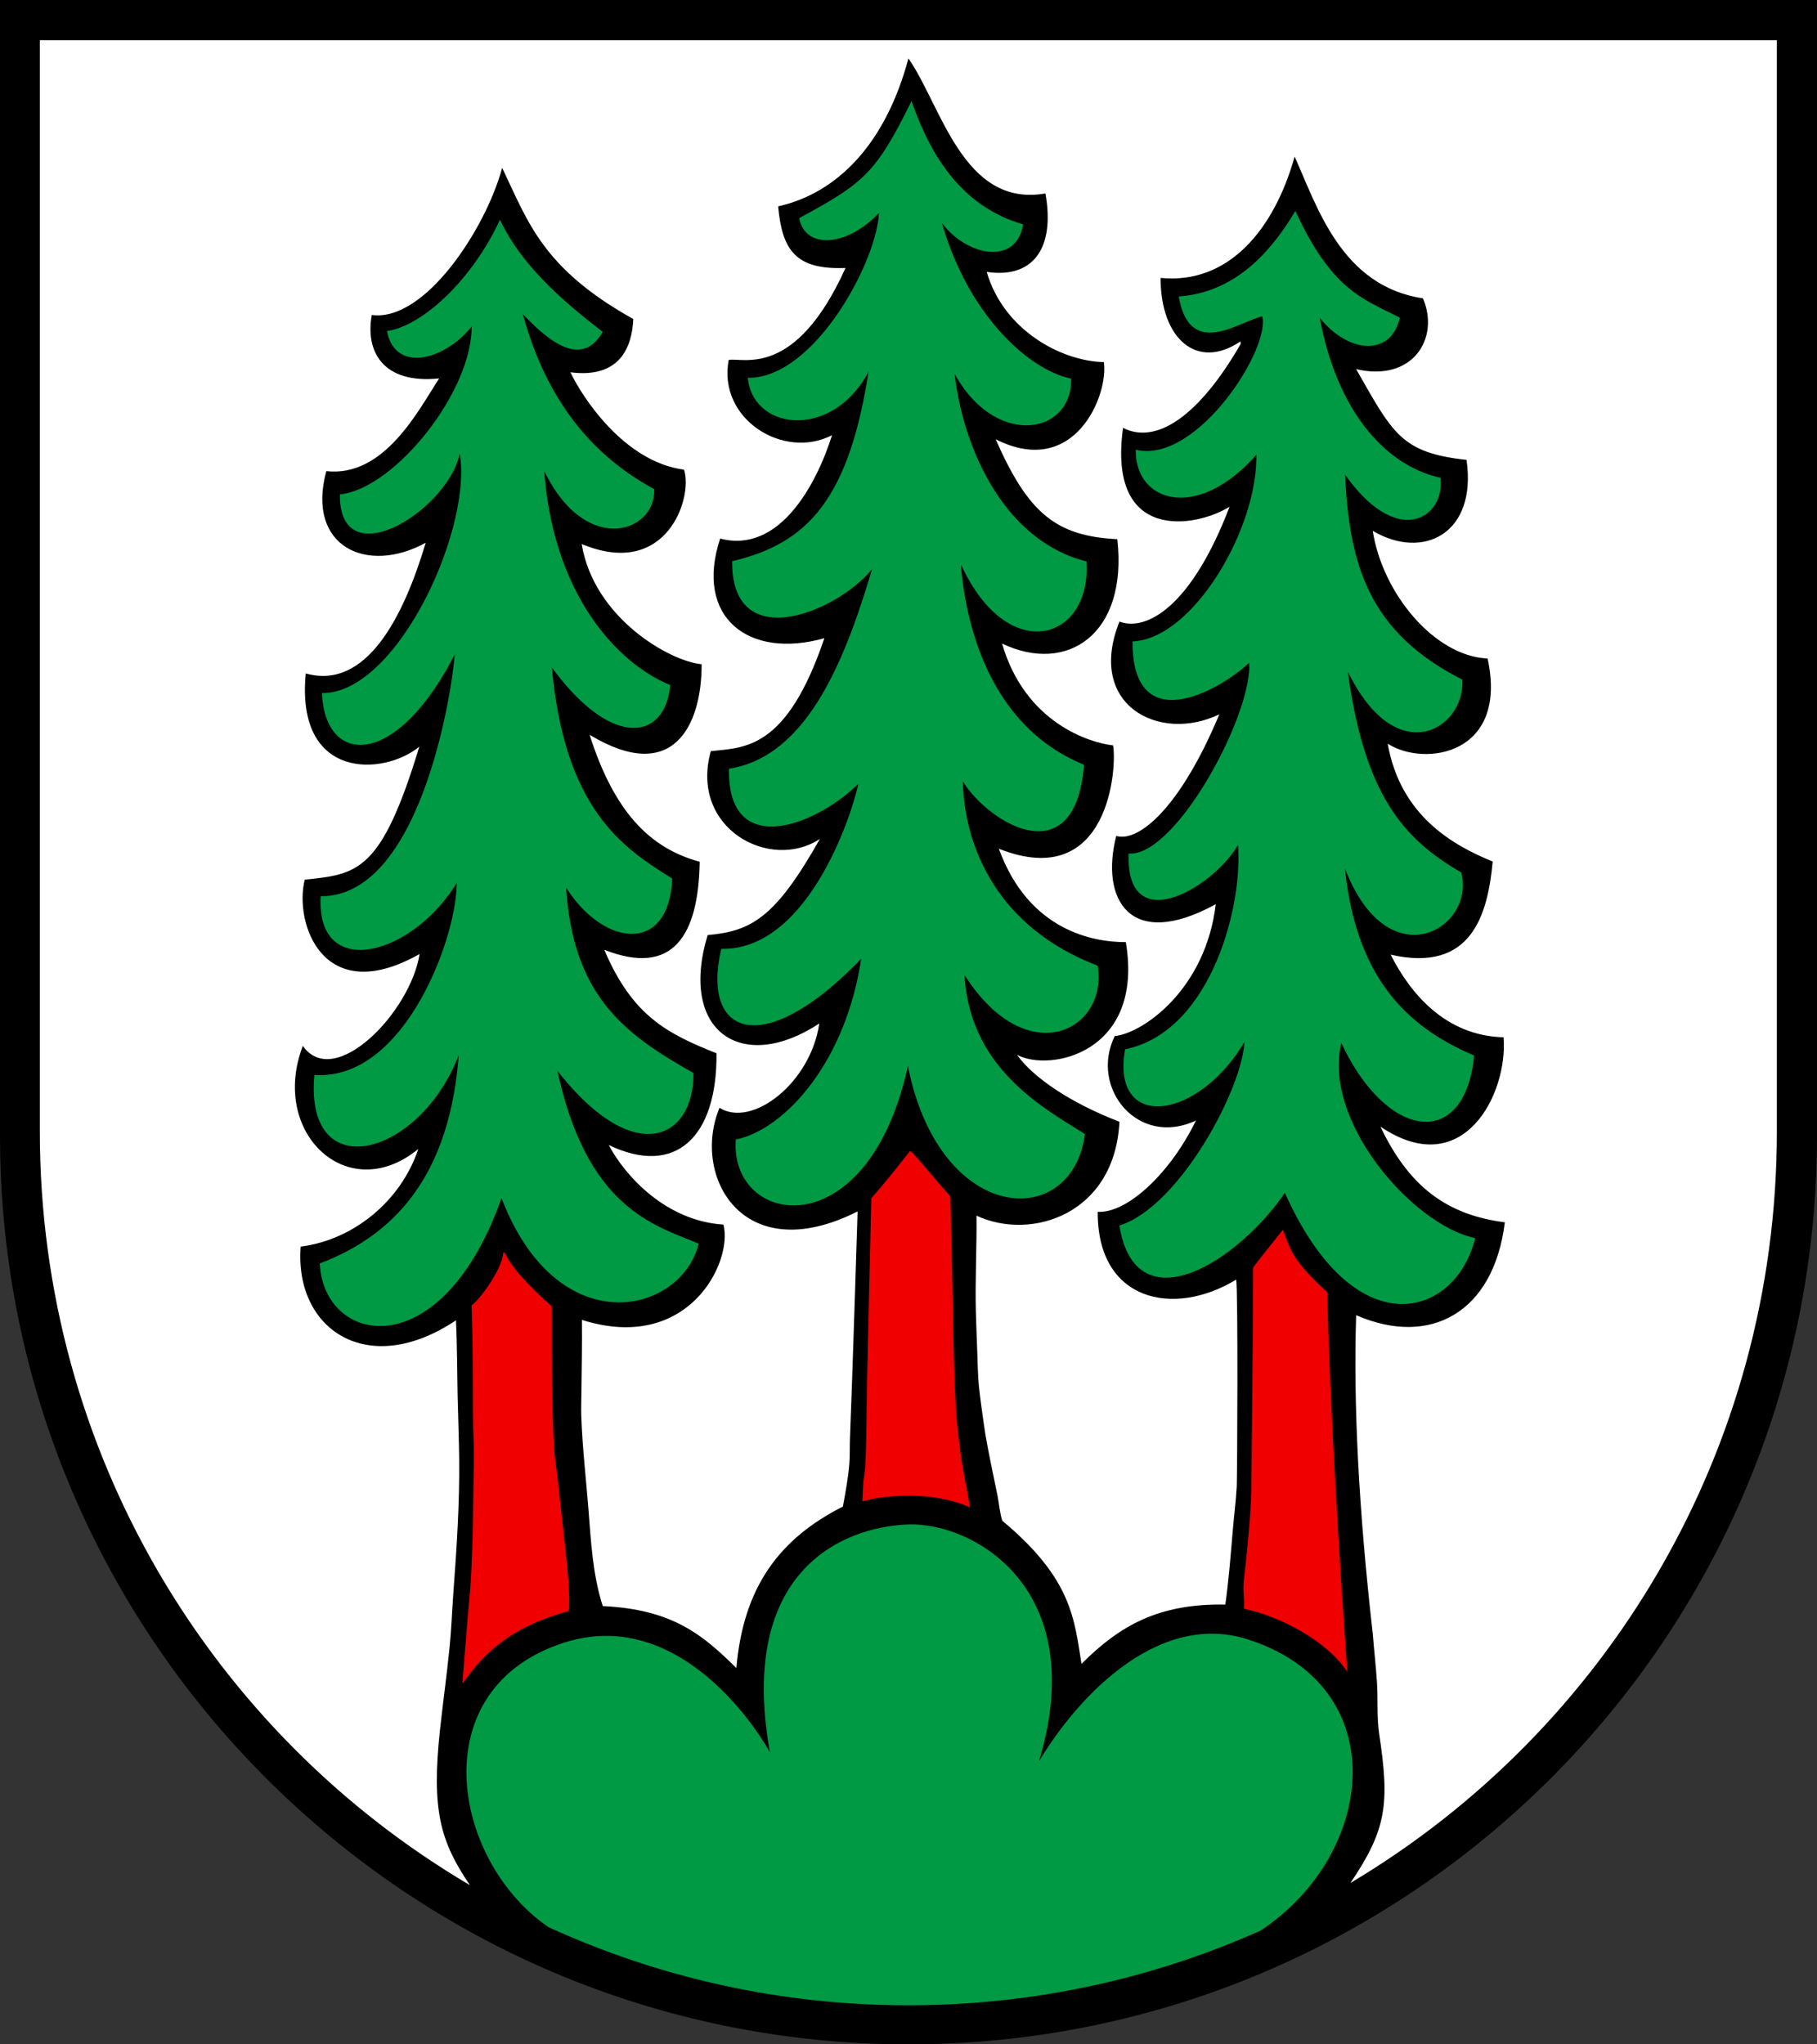
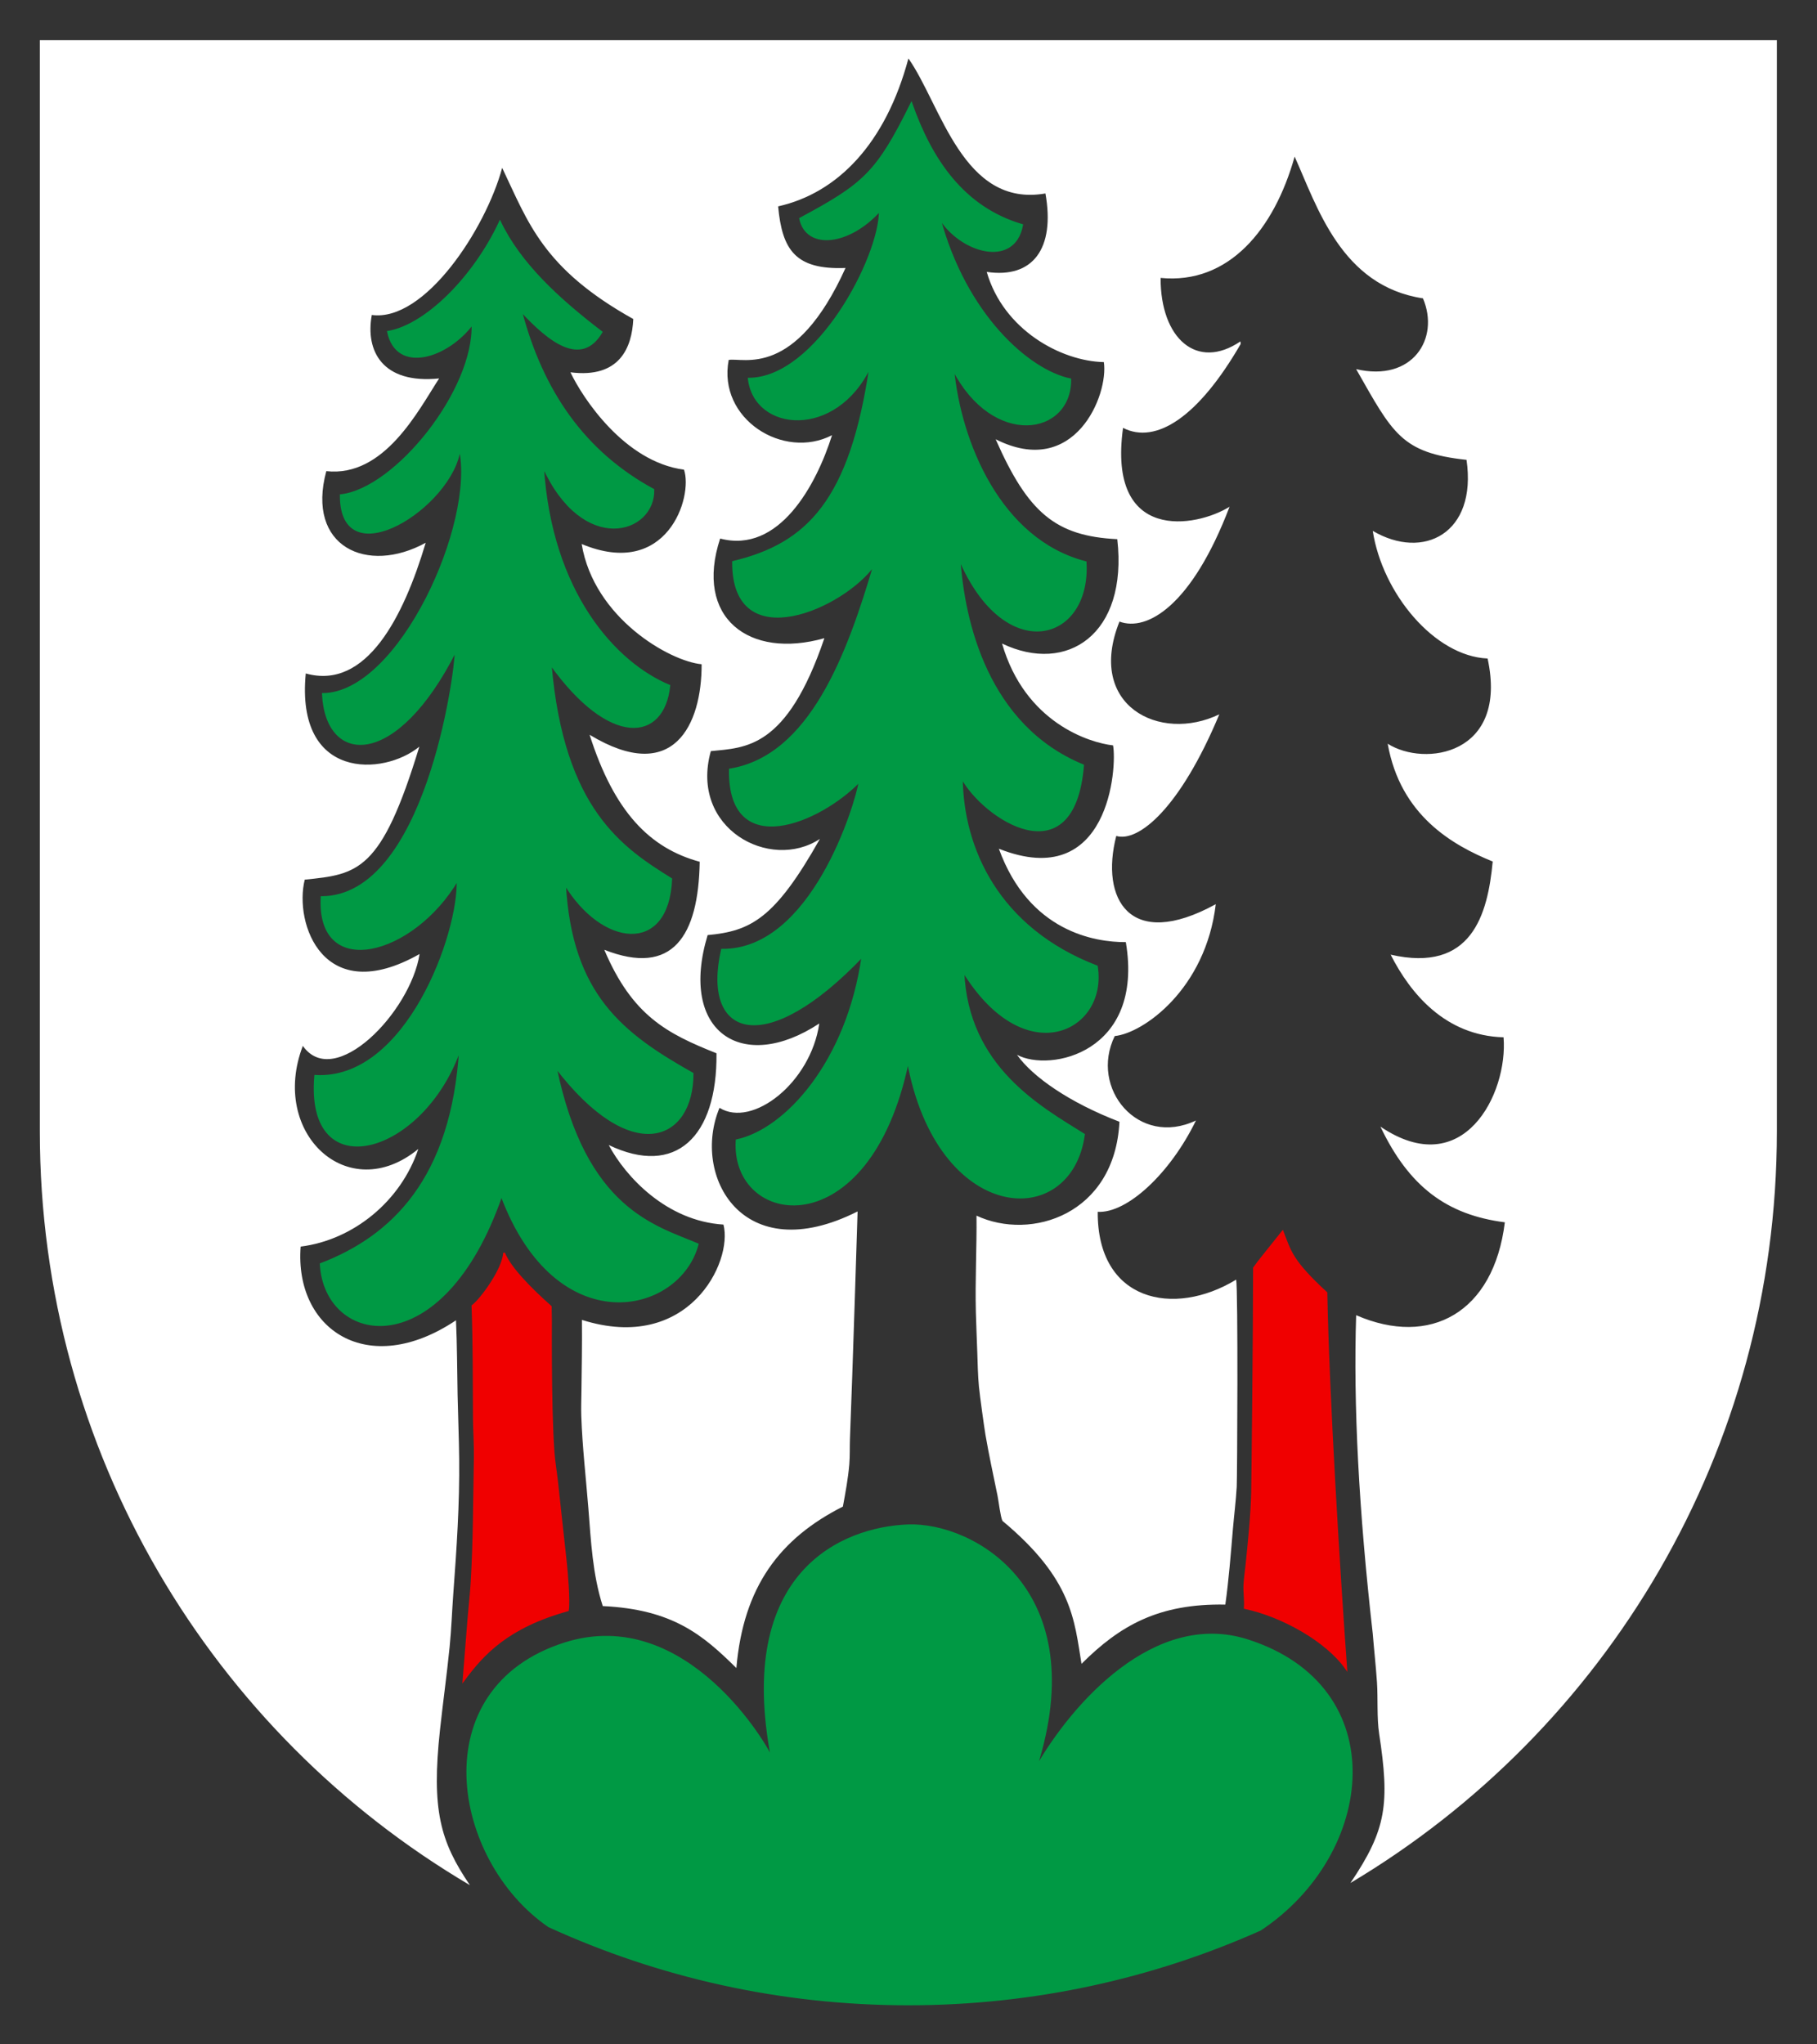
<svg xmlns="http://www.w3.org/2000/svg" width="283.465" height="318.897" viewBox="0 0 283.465 318.897" style="overflow:visible;enable-background:new 0 0 283.465 318.897" xml:space="preserve">
  <rect x="0" y="0" width="283.465" height="318.897" fill="#333333" stroke="none" />
  <g id="CMYK_Wappen">
-     <path style="fill-rule:evenodd;clip-rule:evenodd;" d="M0,0h283.465v177.165c0,78.278-63.455,141.732-141.732,141.732    S0,255.443,0,177.165V0z" />
    <g>
      <path style="fill-rule:evenodd;clip-rule:evenodd;fill:#009944;stroke:#009944;stroke-width:0.283;stroke-miterlimit:3.864;" d="     M161.594,275.862c5.752-10.126,18.624-24.587,33.001-20.009c22.789,7.256,19.959,33.273,2.022,45.163     c-16.784,7.486-35.363,11.646-54.908,11.646c-20.002,0-38.991-4.356-56.081-12.175c-15.048-10.329-19.674-37.083,2.471-44.135     c18.968-6.041,31.803,16.38,32.344,18.016c-5.658-29.193,11.04-36.037,21.196-36.429     C151.721,237.549,170.596,247.924,161.594,275.862z" />
      <path style="fill-rule:evenodd;clip-rule:evenodd;fill:#009944;stroke:#009944;stroke-width:0.283;stroke-miterlimit:3.864;" d="     M78.233,186.479c-9.261,26.695-27.51,23.32-28.198,10.702c11.125-4.257,20.5-13.257,21.742-33.581     c-5.68,16.45-24.116,21.762-22.599,4.225c14.294,0.85,22.544-22.337,22.2-30.571c-6.906,11.734-21.905,15.671-21.204,2.69     c16.235-0.082,20.923-34.893,20.923-38.456c-9.25,18.375-20.187,17.875-20.724,6.768c11.974-0.081,23.974-26.768,21.349-38.268     c-1.105,9.007-18.605,20.144-18.559,7.258c8.559-0.945,20.934-16.383,20.546-26.725c-3.8,5.155-11.77,7.837-13.178,1.24     c5.815-0.96,13.378-8.397,17.463-17.164c3.154,6.583,9.146,12.075,15.853,17.204c-3.125,5.313-8.05,1.571-12.563-3.313     c3.313,12.563,9.821,22.028,20.644,27.9c0.17,6.739-10.927,10.287-17.218-3.667c1.199,19.641,11.199,30.703,19.709,34.238     c-0.886,8.652-9.261,9.589-18.514-3.348c1.941,22.75,11.19,28.75,18.813,33.501c-0.497,11.811-10.809,10.374-16.58,0.797     c0.959,17.326,8.958,23.389,19.908,29.555c0.007,10.433-9.465,14.547-21.344-0.996c4.565,22.211,15.445,24.79,22.141,27.622     C105.972,204.987,86.827,209.442,78.233,186.479z" />
-       <path style="fill-rule:evenodd;clip-rule:evenodd;fill:#009944;stroke:#009944;stroke-width:0.283;stroke-miterlimit:3.864;" d="     M229.97,193.237c-3.095,12.245-18.688,16.938-29.496-7.455c-7.315,10.83-23.128,20.893-25.688,5.48     c9.413-2.991,19.558-21.955,19.51-29.256c-7.2,12.606-20.825,14.481-18.652,1.793c13.64-2.874,18.576-23.124,17.589-32.481     c-3.323,6.503-17.449,15.295-17.011,1.97c7.499,0.325,19.623-22.361,18.772-30.212c-3.679,3.711-18.148,12.726-18.175-2.89     c9.579-0.511,19.775-18.134,19.311-29.615c-9.051,10.553-18.784,7.855-18.813-0.239c9.653,2.095,21.277-16.217,19.709-21.165     c-3.806,0.823-11.233,6.76-12.973-2.79c9.575-0.752,15.041-8.262,18.015-13.173c5.584,11.958,10.196,13.443,16.151,16.411     c-1.375,6-8.125,5.375-12.584-0.588c2.646,14.9,10.146,23.587,18.972,25.629c0.612,6.145-6.763,10.833-14.927-1.096     c0.598,14.758,3.852,25.179,18.314,32.544c0.412,7.572-10.4,14.259-17.976-2.192c2.513,20.013,8.825,27.075,17.816,32.265     c2.259,8.623-11.679,16.935-18.255-1.754c1.514,17.751,9.514,25.751,20.247,30.313c-1.483,14.688-13.546,12.938-20.605-2.431     C205.845,174.488,220.032,191.05,229.97,193.237z" />
      <path style="fill-rule:evenodd;clip-rule:evenodd;fill:#009944;stroke:#009944;stroke-width:0.283;stroke-miterlimit:3.864;" d="     M141.646,165.574c-6.049,29.226-27.611,25.726-26.724,12.296c7.675-1.632,17.3-12.257,19.63-28.718     c-15.143,15.898-25.018,12.648-21.922-0.997c14.029,0.146,20.904-22.604,21.503-26.326c-6.224,6.472-20.474,12.472-20.267-1.794     c12.605-2.046,18.48-18.171,22.543-31.983c-4.625,6.688-22.125,14.563-22.045-0.401c11.676-2.775,18.345-9.652,21.402-30.512     c-5.332,11.291-18.015,10.136-18.951,1.934c10.594-0.02,20.513-18.998,20.446-26.227c-4.785,5.345-11.415,6.083-12.436,1.255     c9.988-5.381,11.978-7.093,17.357-17.976c3.094,8.798,8.093,16.273,17.278,18.973c-1.241,6.768-9.74,4.143-12.894-1.156     c4.028,15.111,13.84,23.861,20.406,25.23c0.081,8.642-11.997,10.634-18.254-1.535c1.075,11.27,7.25,26.602,20.646,30.053     c0.729,12.424-12.583,16.111-19.67-0.498c0.649,9.859,4.377,26.063,19.271,32.186c-1.435,17.673-15.56,8.173-18.912,1.953     c0.104,10.97,5.592,23.469,21.064,29.415c1.601,9.992-11.149,16.492-20.825,0.797c0.599,14.972,12.118,21.227,18.812,25.43     C167.033,192.112,146.284,190.862,141.646,165.574z" />
    </g>
    <g>
      <path style="fill-rule:evenodd;clip-rule:evenodd;fill:#F00000;stroke:#F00000;stroke-width:0.283;stroke-miterlimit:3.864;" d="     M72.315,262.131c0.271-3.281,0.511-6.564,0.783-9.845c0.151-1.81,0.363-3.629,0.472-5.441c0.39-6.454,0.374-12.928,0.499-19.391     c0.039-2.045-0.128-4.179-0.14-6.238c-0.034-5.834-0.008-11.687-0.22-17.518c1.325-0.961,4.825-5.773,4.923-8.251     c0.965,2.353,4.152,5.603,7.34,8.415c0.005,0.004-0.165,15.33,0.392,22.734c0.112,1.483,0.376,2.983,0.538,4.464     c0.454,4.141,0.89,8.283,1.355,12.422c0.194,1.727,0.572,6.253,0.339,7.706C79.233,253.792,75.41,257.924,72.315,262.131z" />
      <path style="fill-rule:evenodd;clip-rule:evenodd;fill:#F00000;stroke:#F00000;stroke-width:0.283;stroke-miterlimit:3.864;" d="     M210.02,260.297c-3.06-4.372-10.05-8.249-15.823-9.466c0.094-1.258-0.129-2.481-0.06-3.687c0.062-1.061,0.232-2.147,0.339-3.208     c0.365-3.651,0.765-7.397,0.857-11.061c0.041-1.649,0.299-25.556,0.299-35.136c0-0.056,4.463-5.627,4.463-5.627     c1.209,3.138,1.441,4.574,6.836,9.553C207.229,217.572,208.907,245.049,210.02,260.297z" />
-       <path style="fill-rule:evenodd;clip-rule:evenodd;fill:#F00000;stroke:#F00000;stroke-width:0.283;stroke-miterlimit:3.864;" d="     M151.151,234.907c-5.742-2.483-12.992-1.858-16.461-0.896c0.058-1.009,0.05-2.023,0.16-3.029     c0.081-0.743,0.241-1.509,0.278-2.252c0.22-4.318,0.18-8.688,0.279-13.014l0.657-28.738c2.08-2.367,4-4.775,5.939-7.254     c0.715,0.497,4.698,5.456,6.117,6.955c0.04,0.449,0.39,16.13,0.519,23.497c0.066,3.805,0.205,7.544,0.479,11.34     c0.089,1.238,0.691,6.151,0.916,7.333C150.419,230.863,150.804,232.887,151.151,234.907z" />
    </g>
    <g>
      <path style="fill-rule:evenodd;clip-rule:evenodd;fill:#FFFFFF;" d="M210.679,293.724c5.65-8.361,6.137-12.376,4.475-23.301     c-0.374-2.46-0.172-5.508-0.336-7.992c-0.168-2.535-0.455-5.061-0.658-7.593c-2.178-19.172-3.041-35.733-2.59-49.683     c11.525,5.02,21.461-0.374,23.195-14.488c-9.021-1.16-14.931-5.521-19.409-14.927c12.927,8.748,19.927-5.127,19.21-13.931     c-9.096-0.259-14.533-6.821-17.616-12.894c12.646,2.885,15.146-6.24,15.923-14.528c-6.215-2.524-14.402-7.149-16.381-18.375     c5.729,3.663,18.854,1.788,15.584-13.292c-8.293-0.356-16.418-10.169-17.916-19.909c7.889,4.65,16.298,0.404,14.628-11.08     c-10.201-1.093-11.505-4.117-17.218-14.15c8.797,2.056,13.088-4.779,10.422-11.041c-12.771-1.926-16.521-14.363-20.021-22.113     c-3.188,11.375-10.299,19.975-20.91,18.925c-0.026,9.45,5.661,14.513,12.455,9.904l0.039,0.399     c-6.583,11.396-13.208,15.709-18.354,13.093c-2.479,17.99,11.396,15.553,16.62,12.296c-5.912,15.507-12.912,19.507-17.178,17.916     c-5.234,13.091,6.266,18.966,15.578,14.466c-6.125,14.687-12.625,19.999-16.076,18.975c-2.52,9.776,2.045,18.03,15.523,10.642     c-1.572,13.257-11.322,20.132-15.76,20.569c-3.986,8.15,3.688,17.437,12.671,13.17c-3.99,8.227-10.733,14.516-15.324,14.249     c-0.097,13.955,11.841,16.517,21.59,10.58c0.322,1.441,0.173,30.896,0.092,32.308c-0.128,2.215-0.409,4.419-0.598,6.63     c-0.324,3.786-0.646,7.984-1.181,11.749c-10.375-0.188-16.438,3.25-22.435,9.242c-1.128-6.805-1.378-13.18-12.335-22.3     c-0.322-0.667-0.581-3.012-0.762-3.901c-0.643-3.173-1.344-6.34-1.889-9.531c-0.187-1.088-0.882-6.09-1.017-7.513     c-0.17-1.794-0.197-3.6-0.259-5.401c-0.07-2.065-0.167-4.131-0.22-6.198c-0.129-5.022,0.152-10.043,0.1-15.066     c8.503,3.981,21.574-0.17,22.3-14.648c-7.797-2.995-13.547-6.995-15.982-10.443c5.123,2.761,19.873-0.302,16.979-17.577     c-4.793,0.025-15.105-1.6-19.809-14.568c17.266,6.844,18.453-12.843,17.815-16.122c-3.675-0.408-13.737-3.533-17.316-15.884     c10.142,4.851,19.662-1.444,17.975-16.282c-9.623-0.476-13.92-4.11-18.972-15.584c12.326,6.217,17.639-6.907,16.879-12.037     c-6.642-0.137-15.655-4.987-18.273-14.069c7.232,1.073,10.686-3.68,9.158-12.238c-12.874,2.25-16.249-13.75-21.375-21.062     c-3.562,13.312-11.062,21-20.326,23.077c0.63,6.815,2.706,9.916,10.515,9.61c-7.852,17.349-15.986,13.929-18.227,14.344     c-1.758,9.215,8.547,15.652,16.122,11.738c-2.458,7.792-8.271,18.542-17.457,16.123c-4.063,12.357,4.49,18.872,16.261,15.544     c-5.887,17.375-12.374,17.052-17.716,17.617c-3.358,12.07,9.245,18.82,17.017,13.694c-7.048,12.506-10.813,14.375-17.515,15.003     c-4.562,15.118,5.41,21.688,17.417,13.791c-1.34,9.269-10.465,16.331-15.563,13.153c-4.401,10.552,3.536,25.239,21.542,16.162     c-0.273,8.569-0.537,17.14-0.837,25.708l-0.358,9.805c-0.048,1.315,0.011,2.633-0.1,3.946c-0.187,2.209-0.598,4.397-0.997,6.577     c-9.839,4.978-15.526,12.478-16.62,25.19c-5.219-5.15-9.906-9.15-20.844-9.666c-1.59-4.928-1.839-10.142-2.246-15.266     c-0.38-4.788-0.939-9.565-1.103-14.368c-0.042-1.236,0.005-2.472,0.021-3.707c0.045-3.766,0.119-7.533,0.079-11.3     c16.597,5.259,23.598-9.028,22.08-14.867c-8.895-0.562-15.274-7.473-17.899-12.41c10.438,5,16.938-1.25,16.813-14.312     c-7.666-3.056-13.125-5.812-17.506-16.145c10.693,4.208,14.693-2.167,14.887-13.73c-7.818-2.124-13.351-7.805-17.178-19.81     c13.1,7.93,17.503-1.566,17.477-11.001c-4.943-0.45-16.805-7.187-18.713-18.753c13.346,5.566,17.408-7.371,15.963-11.599     c-9.281-1.211-15.831-11.209-17.716-15.186c7.661,0.977,9.599-3.836,9.805-8.311C84.654,41.87,82.404,34.683,78.342,26.183     c-2.563,9.5-12.063,24.062-20.338,22.949c-1.036,5.612,1.651,10.8,10.502,9.904c-3.227,4.958-8.538,15.458-17.601,14.458     c-3.188,11.812,6.375,16.187,15.508,11.171c-3.453,11.558-9.25,23.03-18.712,20.387c-1.608,16.69,12.142,16.002,17.716,11.419     c-5.936,19.531-9.574,19.895-17.875,20.746c-1.699,6.773,2.853,20.125,17.915,11.599c-1.428,9.112-13.304,21.306-18.214,14.329     c-5.213,13.595,7.037,25.095,18.015,16.083c-2.73,8.174-10.165,14.2-18.354,15.226c-0.993,12.909,10.443,20.722,24.232,11.499     c0.181,3.879,0.173,7.764,0.252,11.646c0.068,3.319,0.21,6.637,0.246,9.958c0.077,7.027-0.396,14.04-0.917,21.045     c-0.206,2.782-0.298,5.573-0.578,8.35c-0.432,4.29-1.029,8.567-1.494,12.854c-1.36,12.531,0.046,17.465,4.662,24.256     C33.169,270.424,6.214,226.619,6.214,176.487V6.27h270.989v170.217C277.203,226.382,250.503,270.009,210.679,293.724z" />
    </g>
  </g>
</svg>